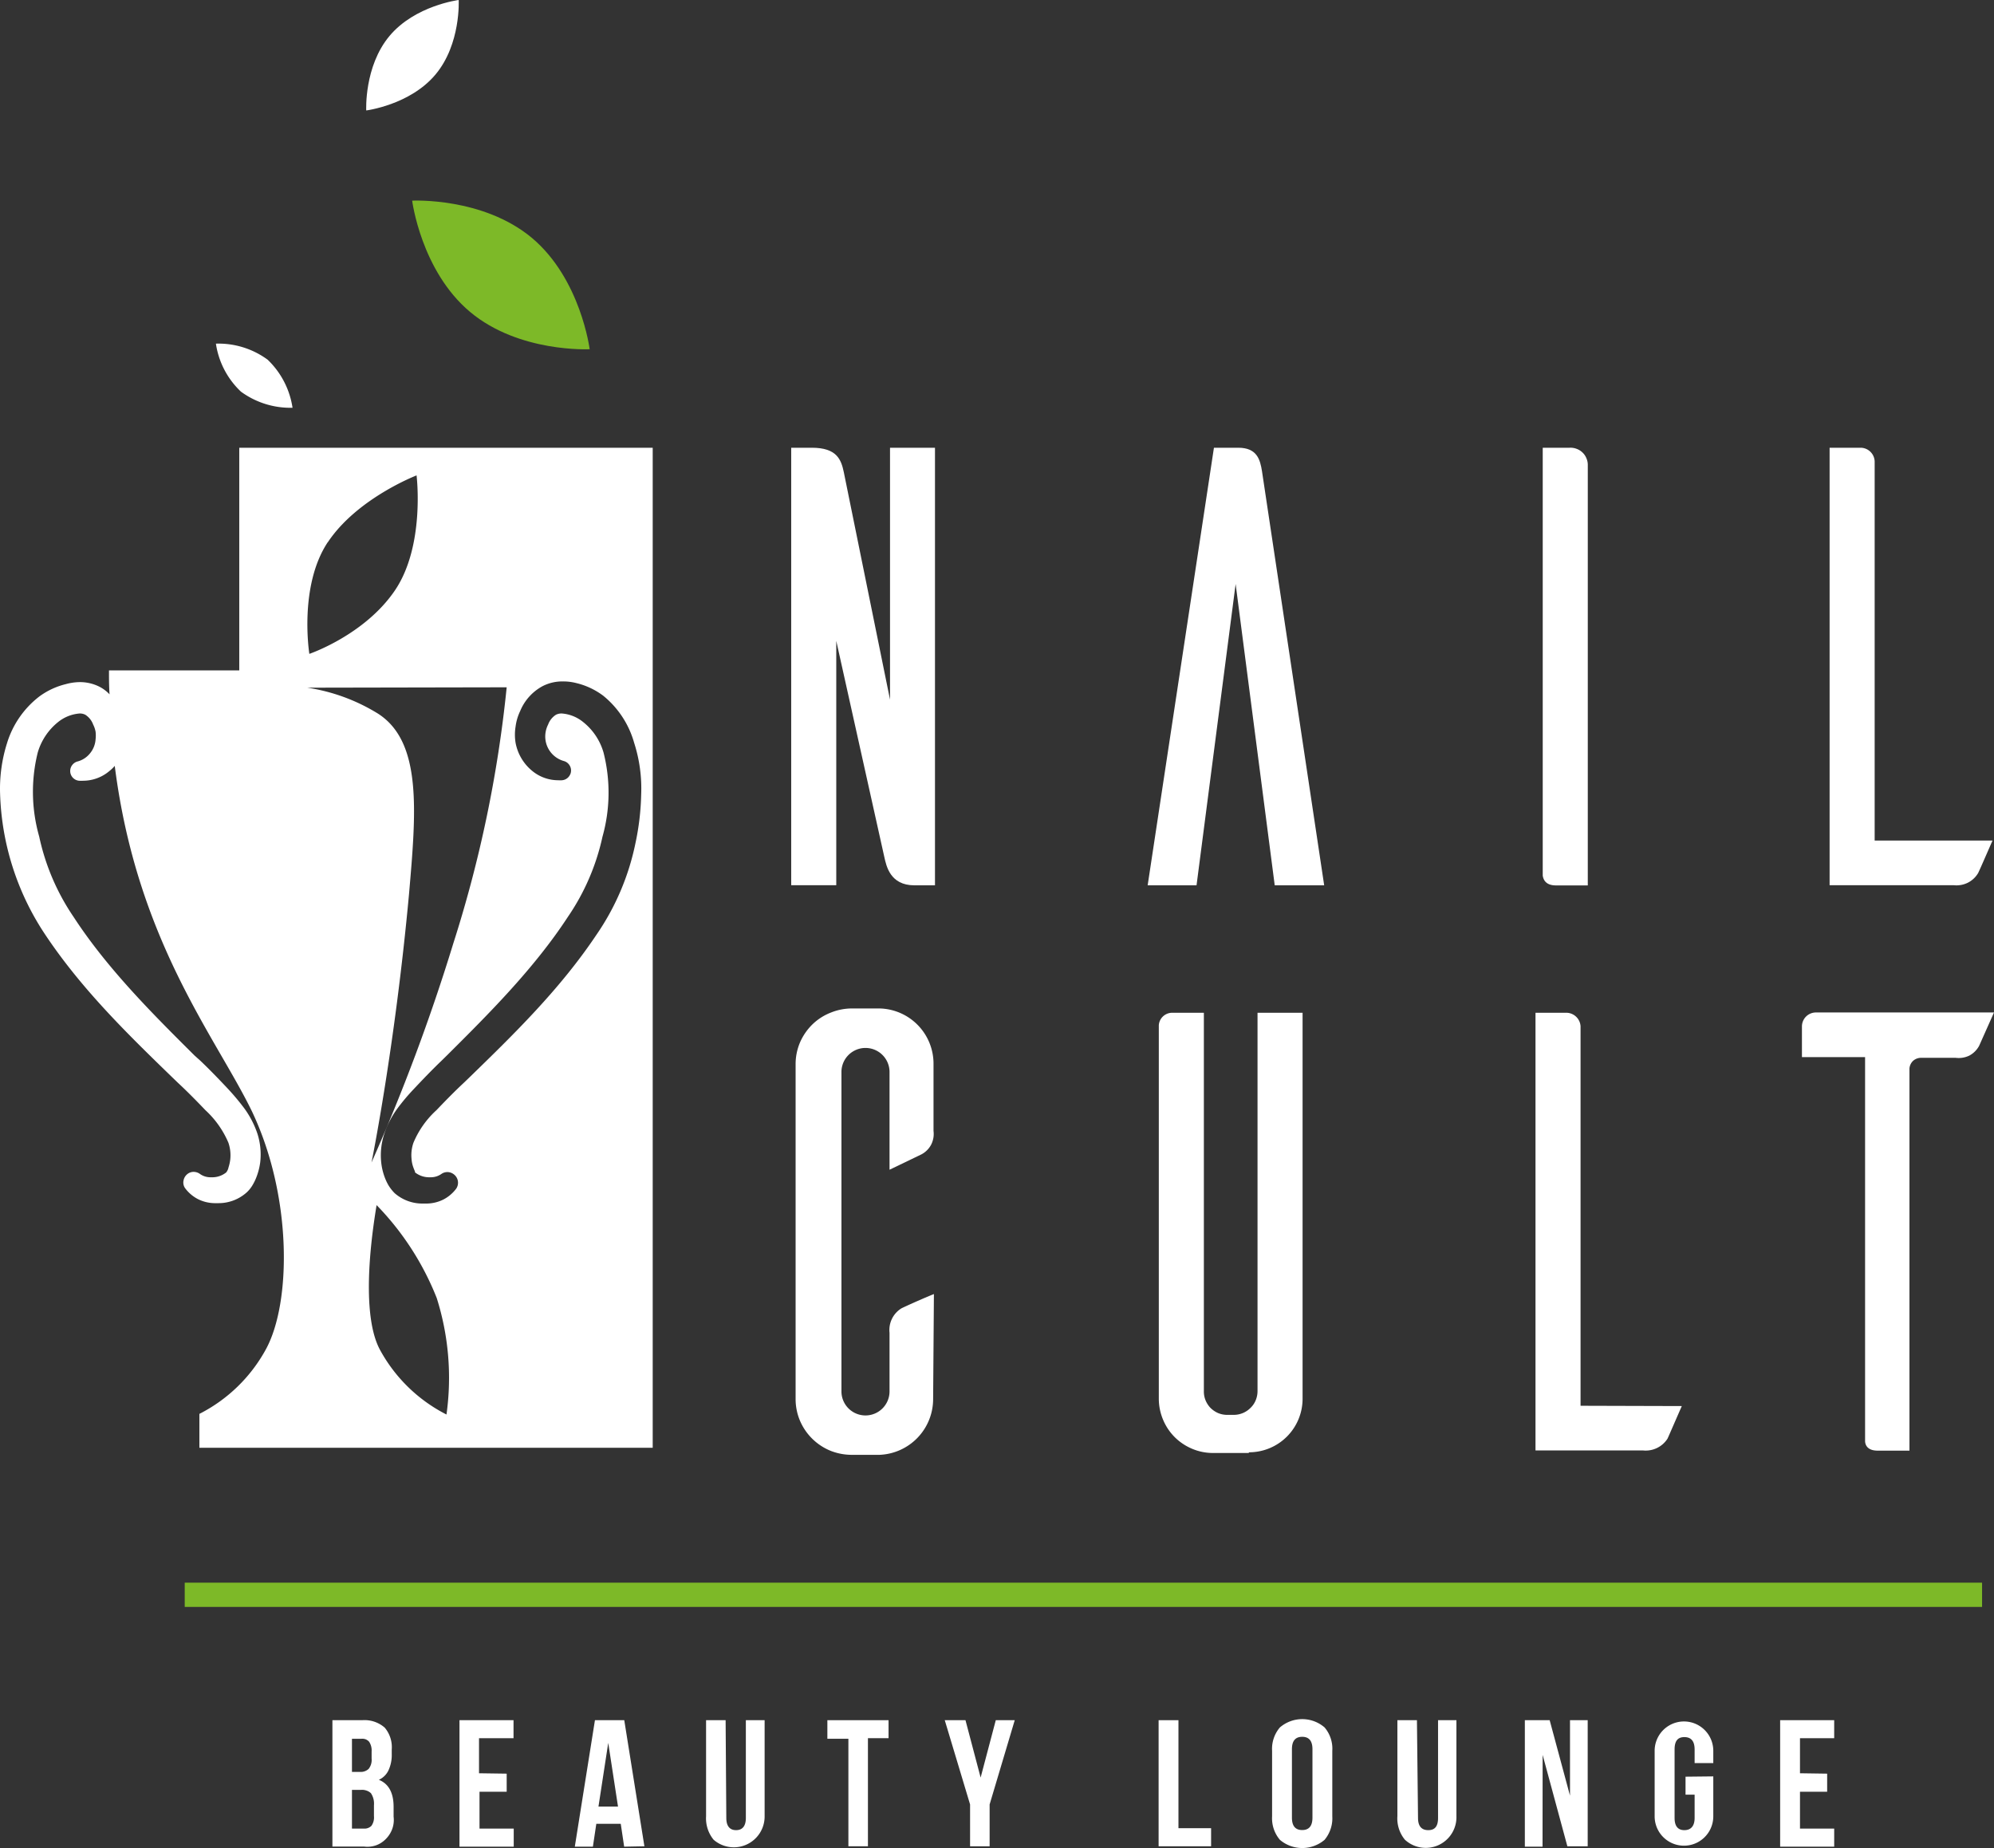
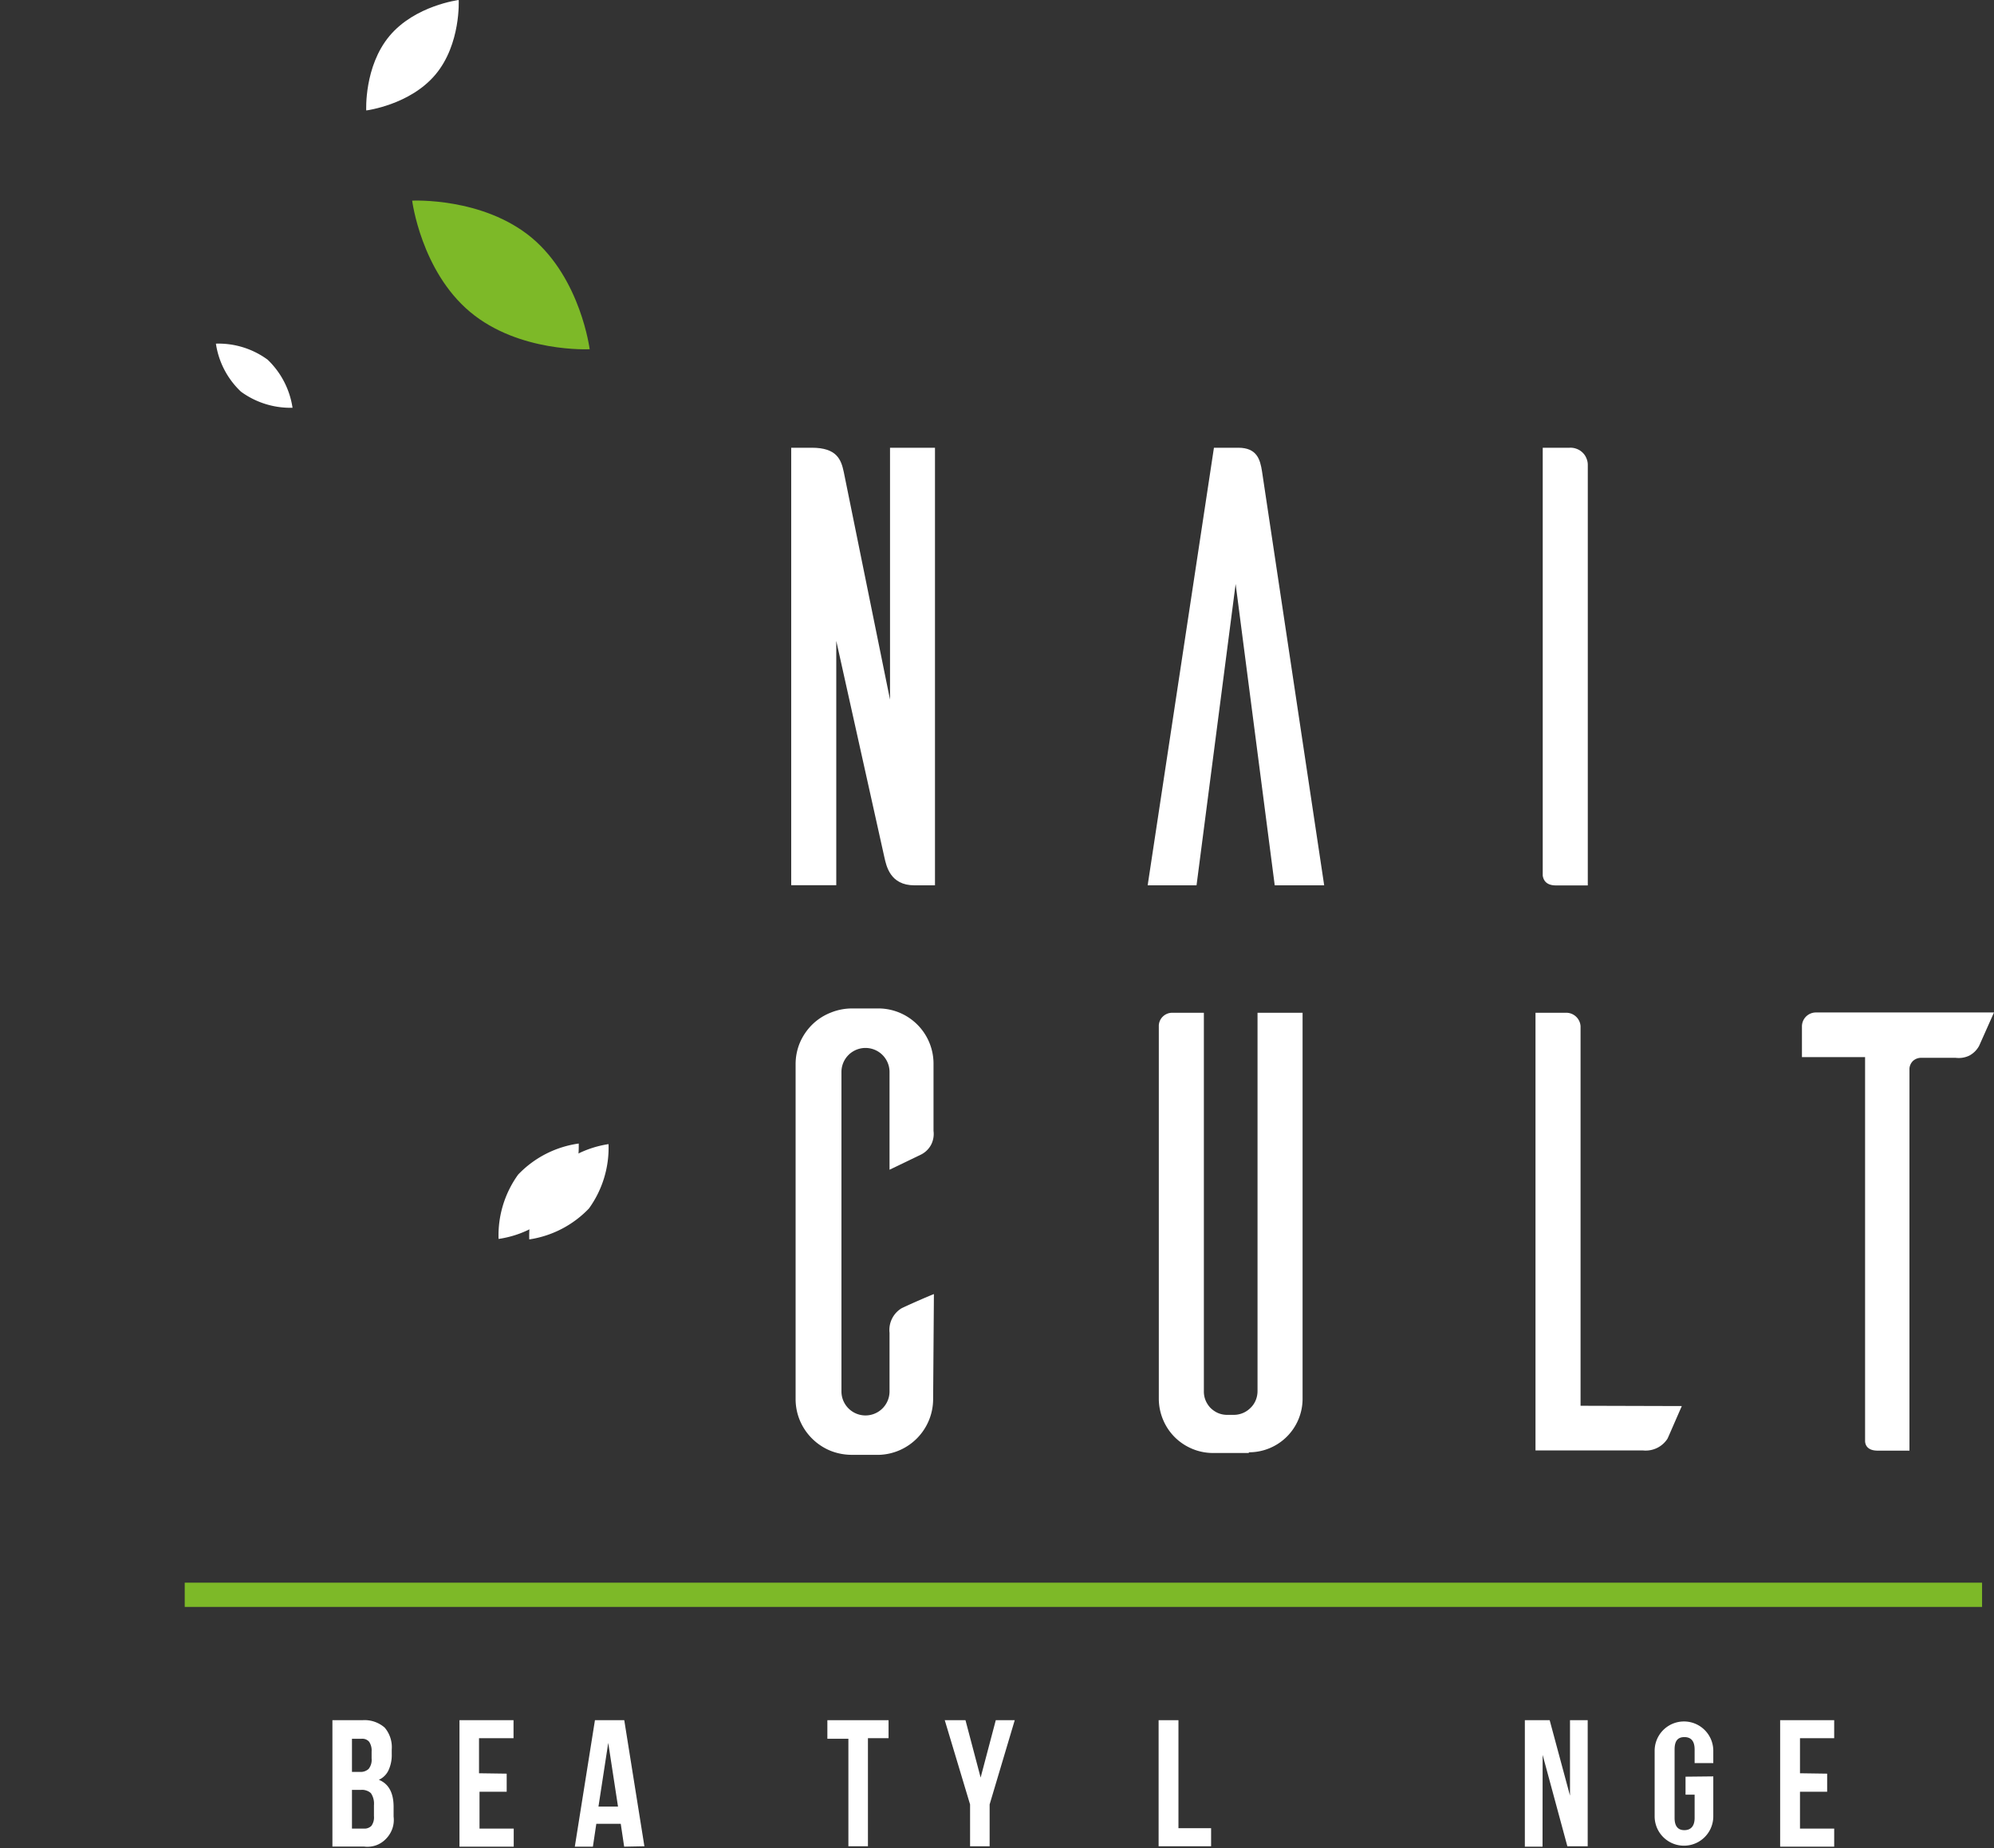
<svg xmlns="http://www.w3.org/2000/svg" id="Calque_1" data-name="Calque 1" viewBox="0 0 204.01 189.08">
  <rect x="0" y="0" width="204.01" height="189.08" fill="#333333" stroke="none" />
  <path d="M57.14,123.58A10.53,10.53,0,0,1,51,126.76a10.62,10.62,0,0,1,2-6.58A10.58,10.58,0,0,1,59.2,117a10.64,10.64,0,0,1-2.06,6.58Z" transform="translate(0.01)" style="fill:#fff" />
-   <path d="M44.53,45.81H24.47V68.59H11.14c0,.81,0,1.67.06,2.45a3.89,3.89,0,0,0-1-.76,4.42,4.42,0,0,0-2.08-.49A5.59,5.59,0,0,0,6.71,70,7.57,7.57,0,0,0,4,71.27,9.54,9.54,0,0,0,.72,76,15.46,15.46,0,0,0,0,81.23,27.44,27.44,0,0,0,4.64,95.66c3.72,5.57,8.42,10.15,13,14.59l.55.53c1,.93,1.91,1.86,2.82,2.81a9.65,9.65,0,0,1,2.35,3.33,4,4,0,0,1,.19,1.69,4,4,0,0,1-.18.83,1.13,1.13,0,0,1-.17.42l-.06.09a2.27,2.27,0,0,1-1.54.5,1.84,1.84,0,0,1-1.14-.33,1.11,1.11,0,0,0-.65-.22,1,1,0,0,0-.59.18,1.09,1.09,0,0,0-.45.69,1,1,0,0,0,.16.8,3.85,3.85,0,0,0,1.32,1.12,3.93,3.93,0,0,0,1.68.41h.38A4.3,4.3,0,0,0,25.23,122a3.28,3.28,0,0,0,.63-.8,5.17,5.17,0,0,0,.36-.75,6.58,6.58,0,0,0,.39-1.51,6.94,6.94,0,0,0-.3-3A9.6,9.6,0,0,0,25,113.42a24.56,24.56,0,0,0-1.67-2c-.94-1-1.9-2-2.86-2.91L19.9,108c-4.17-4.15-8.9-8.84-12.37-14.17A23.25,23.25,0,0,1,4,85.59,16.68,16.68,0,0,1,3.85,77a6.22,6.22,0,0,1,2.08-3.12A4,4,0,0,1,8.13,73a1.21,1.21,0,0,1,.59.13,2,2,0,0,1,.8,1,2.69,2.69,0,0,1,.25.74,3.31,3.31,0,0,1,0,.77,2.51,2.51,0,0,1-.58,1.45,2.43,2.43,0,0,1-1.31.83,1,1,0,0,0-.48.33,1,1,0,0,0,0,1.27,1,1,0,0,0,.68.36,2.81,2.81,0,0,0,.41,0,4.17,4.17,0,0,0,2.7-1,3.8,3.8,0,0,0,.54-.52C14,96.23,22,106,25.73,113.63c4.17,8.7,4.08,19.65,1.46,24.43a16,16,0,0,1-6.8,6.6v3.47H66.77V45.81Zm-11,9.67c3-4.51,9.08-6.84,9.08-6.84s.89,7.18-2.21,11.76-8.76,6.5-8.76,6.5S30.53,60,33.52,55.48Zm18.3,14.84a128.09,128.09,0,0,1-5.46,26.2A199.33,199.33,0,0,1,38,118.94s2.38-11.65,3.84-27.49c.72-8.35,1.37-15.55-3.2-18.45a19.19,19.19,0,0,0-7.21-2.64Zm-6.15,74.41a16,16,0,0,1-6.8-6.6c-1.55-2.83-1.39-8.62-.36-14.83a28.78,28.78,0,0,1,6.15,9.5,27.08,27.08,0,0,1,1,11.93ZM65,86.29a25.5,25.5,0,0,1-4,9.37c-3.73,5.57-8.43,10.15-13,14.59l-.55.53c-1,.93-1.9,1.86-2.81,2.81a9.4,9.4,0,0,0-2.35,3.33,3.88,3.88,0,0,0-.19,1.69,3,3,0,0,0,.18.83,3.69,3.69,0,0,0,.17.42.41.41,0,0,0,0,.09,2.32,2.32,0,0,0,1.54.5,1.89,1.89,0,0,0,1.15-.33,1.06,1.06,0,0,1,1.24,0,1.08,1.08,0,0,1,.29,1.49,3.85,3.85,0,0,1-1.32,1.12,3.93,3.93,0,0,1-1.68.41h-.38a4.3,4.3,0,0,1-2.92-1.06,4.44,4.44,0,0,1-.63-.8,5.17,5.17,0,0,1-.36-.75A6.22,6.22,0,0,1,39,119a7,7,0,0,1,.31-3,9.42,9.42,0,0,1,1.32-2.56,21.42,21.42,0,0,1,1.68-2c.94-1,1.9-2,2.85-2.91l.56-.55c4.17-4.15,8.89-8.84,12.37-14.17a23.23,23.23,0,0,0,3.54-8.2A16.65,16.65,0,0,0,61.74,77a6.16,6.16,0,0,0-2.08-3.12A3.92,3.92,0,0,0,57.47,73a1.25,1.25,0,0,0-.6.13,2,2,0,0,0-.8,1,2.69,2.69,0,0,0-.25.74,2.61,2.61,0,0,0,1.88,3,1,1,0,0,1,.49.33,1,1,0,0,1,.18.93,1.14,1.14,0,0,1-.19.34,1,1,0,0,1-.68.36,2.81,2.81,0,0,1-.41,0,4.17,4.17,0,0,1-2.7-1A4.86,4.86,0,0,1,52.74,76a5.14,5.14,0,0,1,0-1.66,5.2,5.2,0,0,1,.47-1.59,5.09,5.09,0,0,1,2.28-2.54,4.38,4.38,0,0,1,2.07-.49A5.41,5.41,0,0,1,59,69.9a7.48,7.48,0,0,1,2.73,1.3A9.53,9.53,0,0,1,64.87,76a15.23,15.23,0,0,1,.72,5.28A26.36,26.36,0,0,1,65,86.29Z" transform="translate(0.01)" style="fill:#fff" />
  <path d="M54.41,24.34c5,4.2,5.91,11.39,5.91,11.39s-7.23.38-12.24-3.82-5.92-11.38-5.92-11.38S49.39,20.15,54.41,24.34Z" transform="translate(0.01)" style="fill:#7db928" />
  <path d="M44.55,7.62c-2.61,3.12-7.09,3.68-7.09,3.68s-.23-4.5,2.38-7.62S46.92,0,46.92,0,47.16,4.5,44.55,7.62Z" transform="translate(0.01)" style="fill:#fff" />
  <path d="M27.37,36.8a8.55,8.55,0,0,1,2.55,4.92,8.56,8.56,0,0,1-5.28-1.65,8.45,8.45,0,0,1-2.56-4.91,8.5,8.5,0,0,1,5.29,1.64Z" transform="translate(0.01)" style="fill:#fff" />
  <path d="M60.25,123.64a10.61,10.61,0,0,1-6.11,3.17,10.6,10.6,0,0,1,2-6.57,10.63,10.63,0,0,1,6.11-3.18,10.61,10.61,0,0,1-2,6.58Z" transform="translate(0.01)" style="fill:#fff" />
  <path d="M95.65,90.58H93.54c-2.49,0-2.87-2-3.07-2.88L85.55,65.57v25H80.94V45.81h2.11c2.56,0,3,1.21,3.27,2.49l4.73,23.28V45.81h4.6Z" transform="translate(0.01)" style="fill:#fff" />
  <path d="M135.47,90.58h-5.06l-4-30.83-4,30.83h-5l6.78-44.77h2.49c1.92,0,2.24,1.21,2.43,2.42Z" transform="translate(0.01)" style="fill:#fff" />
  <path d="M160.58,45.81a1.73,1.73,0,0,1,.71.11,1.69,1.69,0,0,1,.61.38,1.62,1.62,0,0,1,.4.59,1.68,1.68,0,0,1,.14.7v43h-3.26c-1.09,0-1.29-.64-1.35-1V45.81Z" transform="translate(0.01)" style="fill:#fff" />
-   <path d="M203.85,86c-.51,1.15-1.28,2.94-1.47,3.32a2.57,2.57,0,0,1-1.07,1,2.63,2.63,0,0,1-1.43.25h-12.7V45.81h3.2a1.45,1.45,0,0,1,1.41,1.4V86Z" transform="translate(0.01)" style="fill:#fff" />
  <path d="M95.46,143.15a5.71,5.71,0,0,1-5.5,5.7H87.15a5.93,5.93,0,0,1-2.2-.42,5.76,5.76,0,0,1-3.12-3.09,5.67,5.67,0,0,1-.44-2.19V108.87a5.67,5.67,0,0,1,.44-2.19,5.84,5.84,0,0,1,1.26-1.85A5.64,5.64,0,0,1,85,103.6a5.74,5.74,0,0,1,2.2-.42H90a5.65,5.65,0,0,1,5.5,5.69v6.84a2.42,2.42,0,0,1-.24,1.4,2.38,2.38,0,0,1-1,1L91,119.68v-10a2.46,2.46,0,1,0-4.92,0v32.68a2.46,2.46,0,1,0,4.92,0v-6a2.6,2.6,0,0,1,1.22-2.5c.38-.19,2.17-1,3.32-1.46Z" transform="translate(0.01)" style="fill:#fff" />
  <path d="M133.26,143.15a5.48,5.48,0,0,1-5.5,5.44v.07h-3.52a5.5,5.5,0,0,1-2.16-.38,5.58,5.58,0,0,1-1.84-1.18,5.51,5.51,0,0,1-1.24-1.81,5.58,5.58,0,0,1-.45-2.14V104.9a1.36,1.36,0,0,1,.42-.9,1.38,1.38,0,0,1,.92-.38h3.27v38.7a2.38,2.38,0,0,0,.16.92,2.48,2.48,0,0,0,.51.8,2.58,2.58,0,0,0,.77.53,2.4,2.4,0,0,0,.92.19h.71a2.41,2.41,0,0,0,1.71-.72,2.24,2.24,0,0,0,.53-.79,2.44,2.44,0,0,0,.18-.93v-38.7h4.61Z" transform="translate(0.01)" style="fill:#fff" />
  <path d="M172.06,143.86c-.51,1.15-1.28,2.94-1.46,3.33a2.65,2.65,0,0,1-2.51,1.21h-11V103.62h3.19A1.47,1.47,0,0,1,161.7,105v38.83Z" transform="translate(0.01)" style="fill:#fff" />
  <path d="M202.48,107a2.46,2.46,0,0,1-1,1,2.5,2.5,0,0,1-1.4.23h-3.58a1.23,1.23,0,0,0-.79.32,1.21,1.21,0,0,0-.36.77v39.1h-3.26c-1.09,0-1.28-.64-1.28-1V108.16h-6.46V105a1.43,1.43,0,0,1,1.41-1.41H204Z" transform="translate(0.01)" style="fill:#fff" />
  <path d="M39.35,176.76a3.09,3.09,0,0,1,.72,2.24v.46a3.7,3.7,0,0,1-.32,1.64,2,2,0,0,1-1,1c1,.4,1.51,1.32,1.51,2.77v1a2.69,2.69,0,0,1-.13,1.23,2.83,2.83,0,0,1-.66,1.05,2.66,2.66,0,0,1-1,.65,2.7,2.7,0,0,1-1.23.13H34V176h3.06a3.13,3.13,0,0,1,2.29.76ZM36,181.29h.8a1.19,1.19,0,0,0,.91-.31,1.49,1.49,0,0,0,.3-1.06v-.71a1.61,1.61,0,0,0-.25-1,.94.94,0,0,0-.35-.25,1,1,0,0,0-.43-.06H36Zm0,5.8h1.2a1,1,0,0,0,.79-.28,1.48,1.48,0,0,0,.26-1V184.7a1.91,1.91,0,0,0-.31-1.23,1.19,1.19,0,0,0-.46-.27,1.26,1.26,0,0,0-.54-.07H36Z" transform="translate(0.01)" style="fill:#fff" />
  <path d="M51.83,181.47v1.85H49.05v3.77h3.5v1.85H47V176h5.53v1.84H49v3.59Z" transform="translate(0.01)" style="fill:#fff" />
  <path d="M63.85,188.94l-.35-2.34H61l-.35,2.34H58.8L60.86,176h3l2.06,12.9Zm-.63-4.1-1-6.52-1,6.52Z" transform="translate(0.01)" style="fill:#fff" />
-   <path d="M74.3,186c0,.83.35,1.25,1,1.25s1-.42,1-1.25V176h1.92v9.82A3.15,3.15,0,0,1,73,188.23a3.46,3.46,0,0,1-.77-2.41V176h2Z" transform="translate(0.01)" style="fill:#fff" />
  <path d="M90.9,176v1.84H88.79V188.9h-2v-11H84.64V176Z" transform="translate(0.01)" style="fill:#fff" />
  <path d="M96.65,176h2.12l1.55,5.87,1.55-5.87h1.94l-2.57,8.62v4.28h-2v-4.28Z" transform="translate(0.01)" style="fill:#fff" />
  <path d="M120.56,176v11.05h3.34v1.85h-5.37V176Z" transform="translate(0.01)" style="fill:#fff" />
-   <path d="M130.94,176.74a3.5,3.5,0,0,1,4.57,0,3.35,3.35,0,0,1,.79,2.39v6.71a3.44,3.44,0,0,1-.79,2.4,3.53,3.53,0,0,1-4.57,0,3.4,3.4,0,0,1-.8-2.4v-6.71a3.36,3.36,0,0,1,.8-2.39Zm2.28,10.5c.7,0,1.05-.42,1.05-1.27v-7c0-.85-.35-1.27-1.05-1.27s-1.05.42-1.05,1.27v7C132.17,186.82,132.52,187.24,133.22,187.24Z" transform="translate(0.01)" style="fill:#fff" />
-   <path d="M145.07,186c0,.83.35,1.25,1.05,1.25s1-.42,1-1.25V176H149v9.82a3.14,3.14,0,0,1-5.27,2.41,3.41,3.41,0,0,1-.77-2.41V176h2Z" transform="translate(0.01)" style="fill:#fff" />
  <path d="M157.81,188.94H156V176h2.54l2.08,7.72V176h1.81v12.9h-2.08l-2.53-9.35Z" transform="translate(0.01)" style="fill:#fff" />
  <path d="M175.28,181.75v4.09a3,3,0,1,1-6,0v-6.71a3,3,0,1,1,6,0v1.26h-1.91V179c0-.85-.35-1.27-1.05-1.27s-1,.42-1,1.27v7c0,.84.34,1.25,1,1.25s1.05-.41,1.05-1.25v-2.38h-.93v-1.84Z" transform="translate(0.01)" style="fill:#fff" />
  <path d="M186.93,181.47v1.85h-2.78v3.77h3.5v1.85h-5.53V176h5.53v1.84h-3.5v3.59Z" transform="translate(0.01)" style="fill:#fff" />
  <path d="M18.89,164.41H202.78v-2.48H18.89Z" transform="translate(0.01)" style="fill:#7db928" />
</svg>